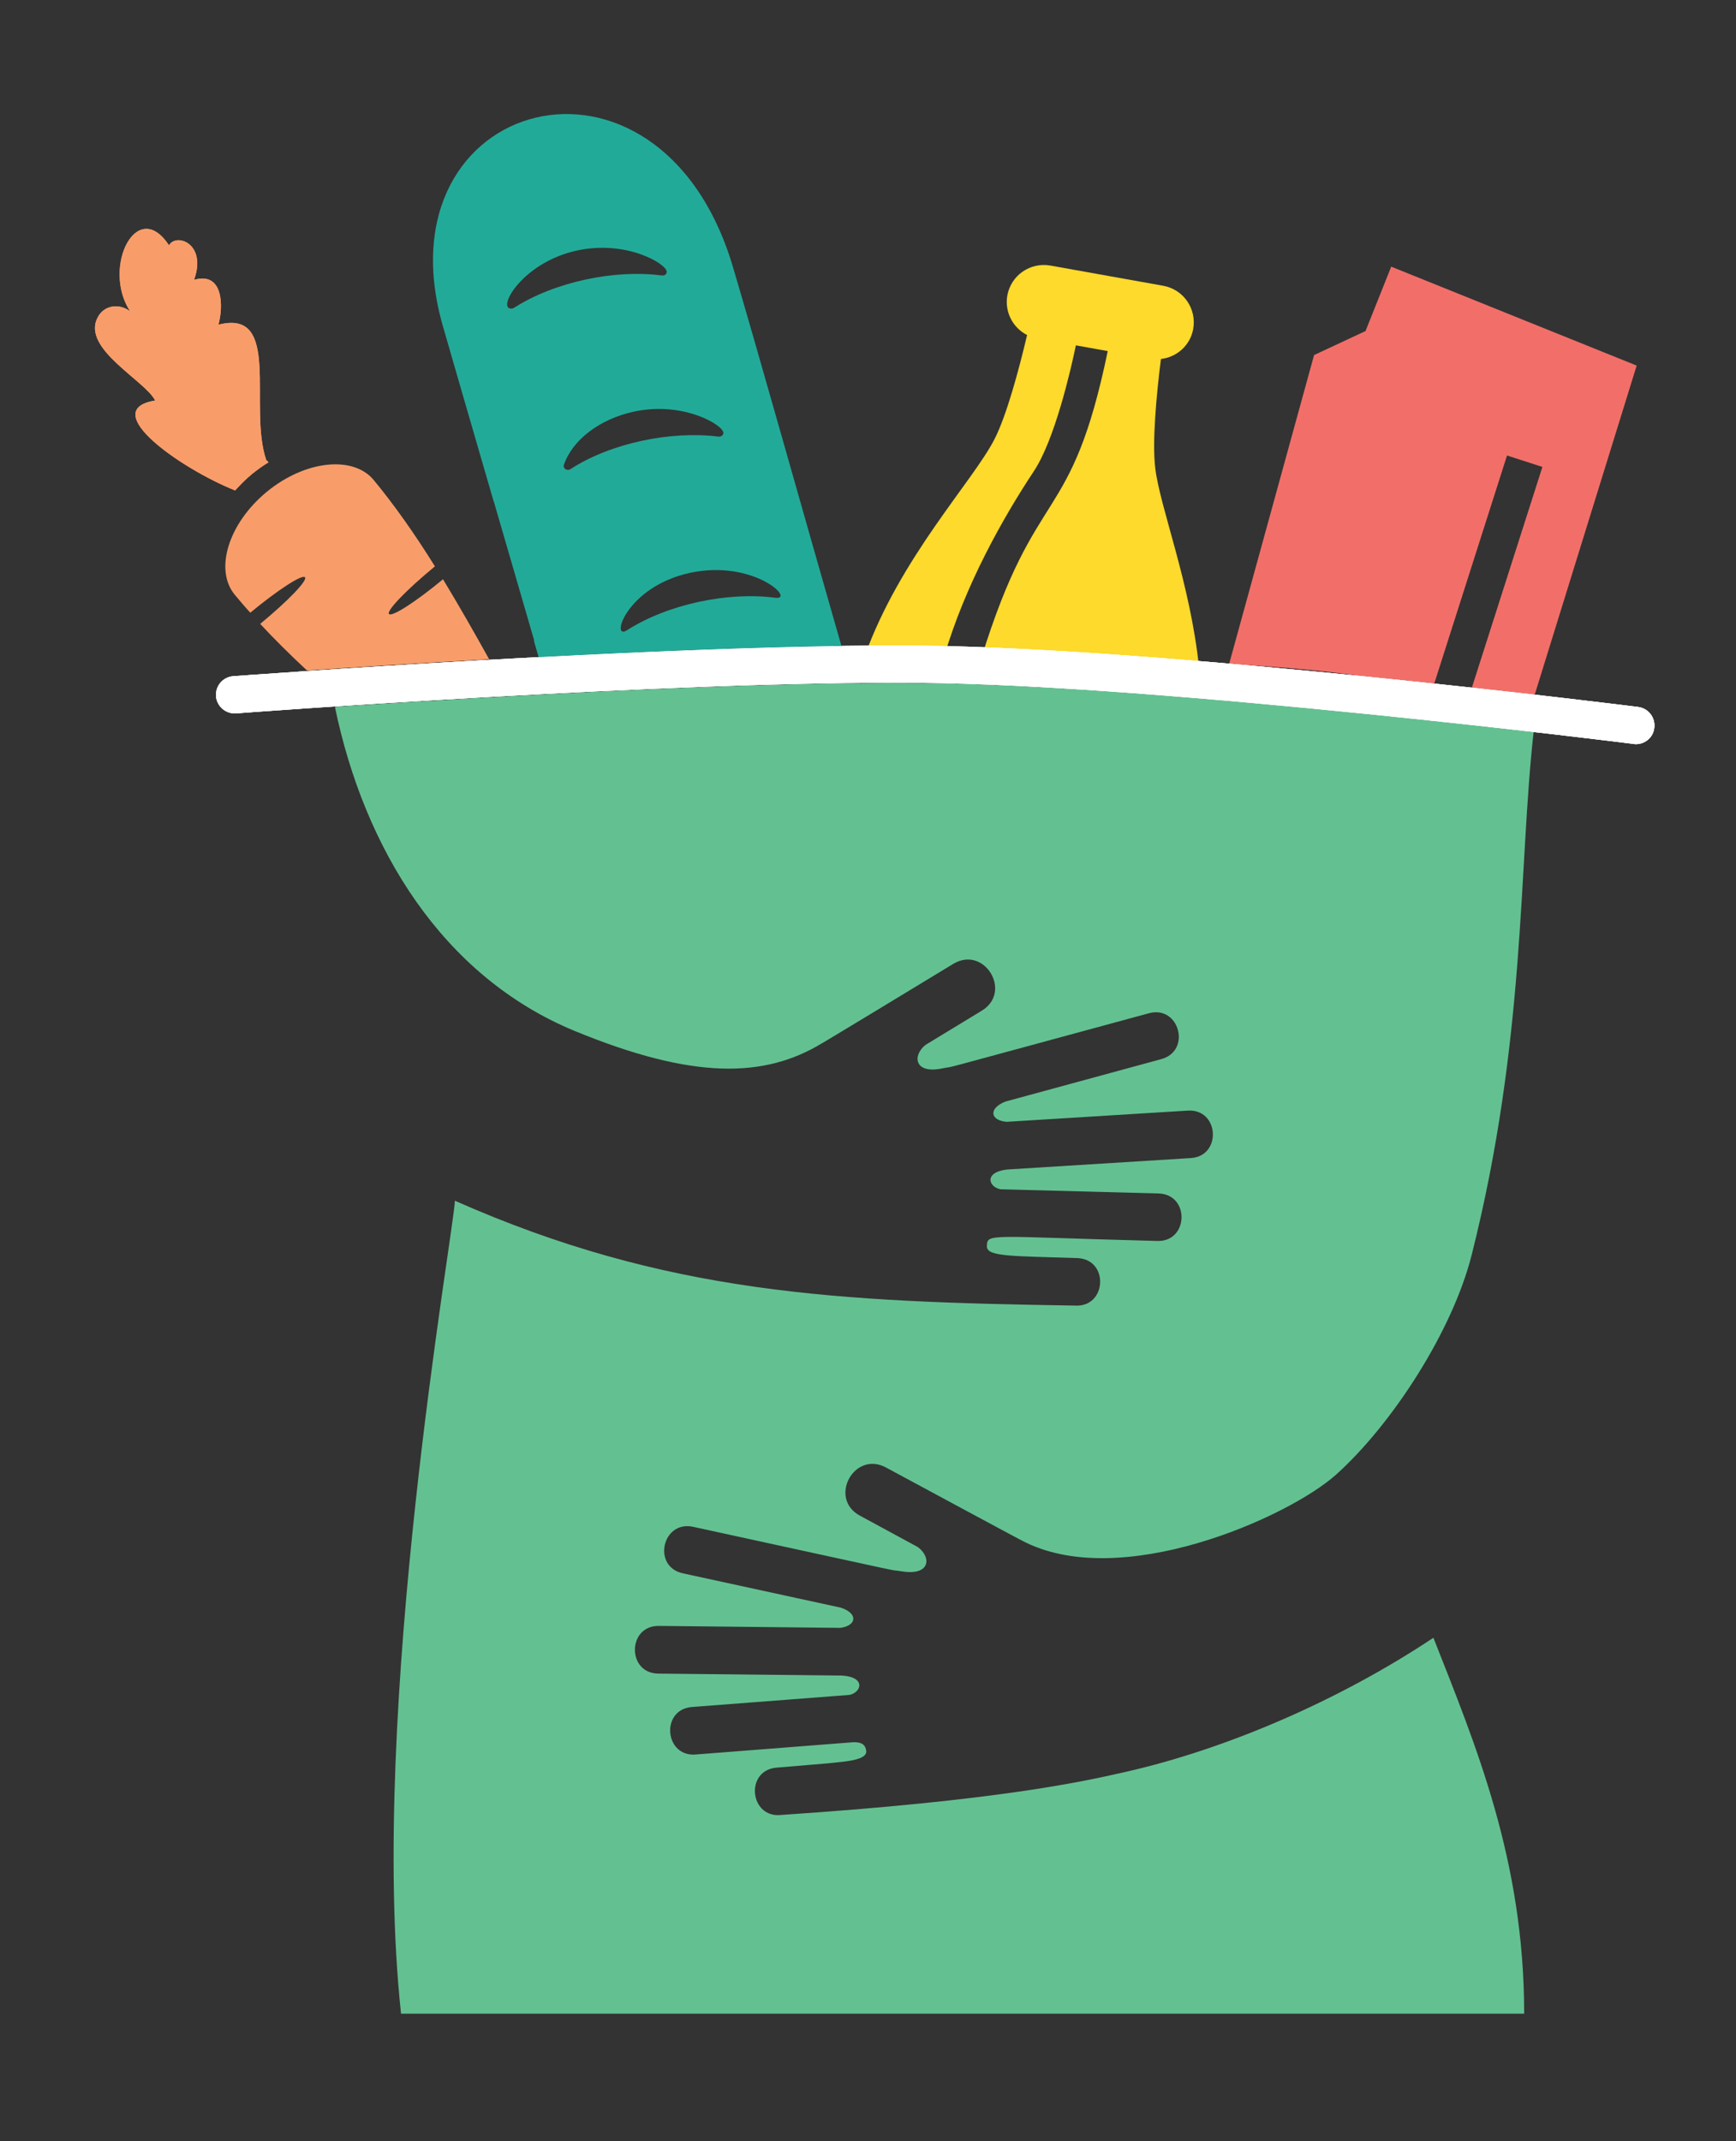
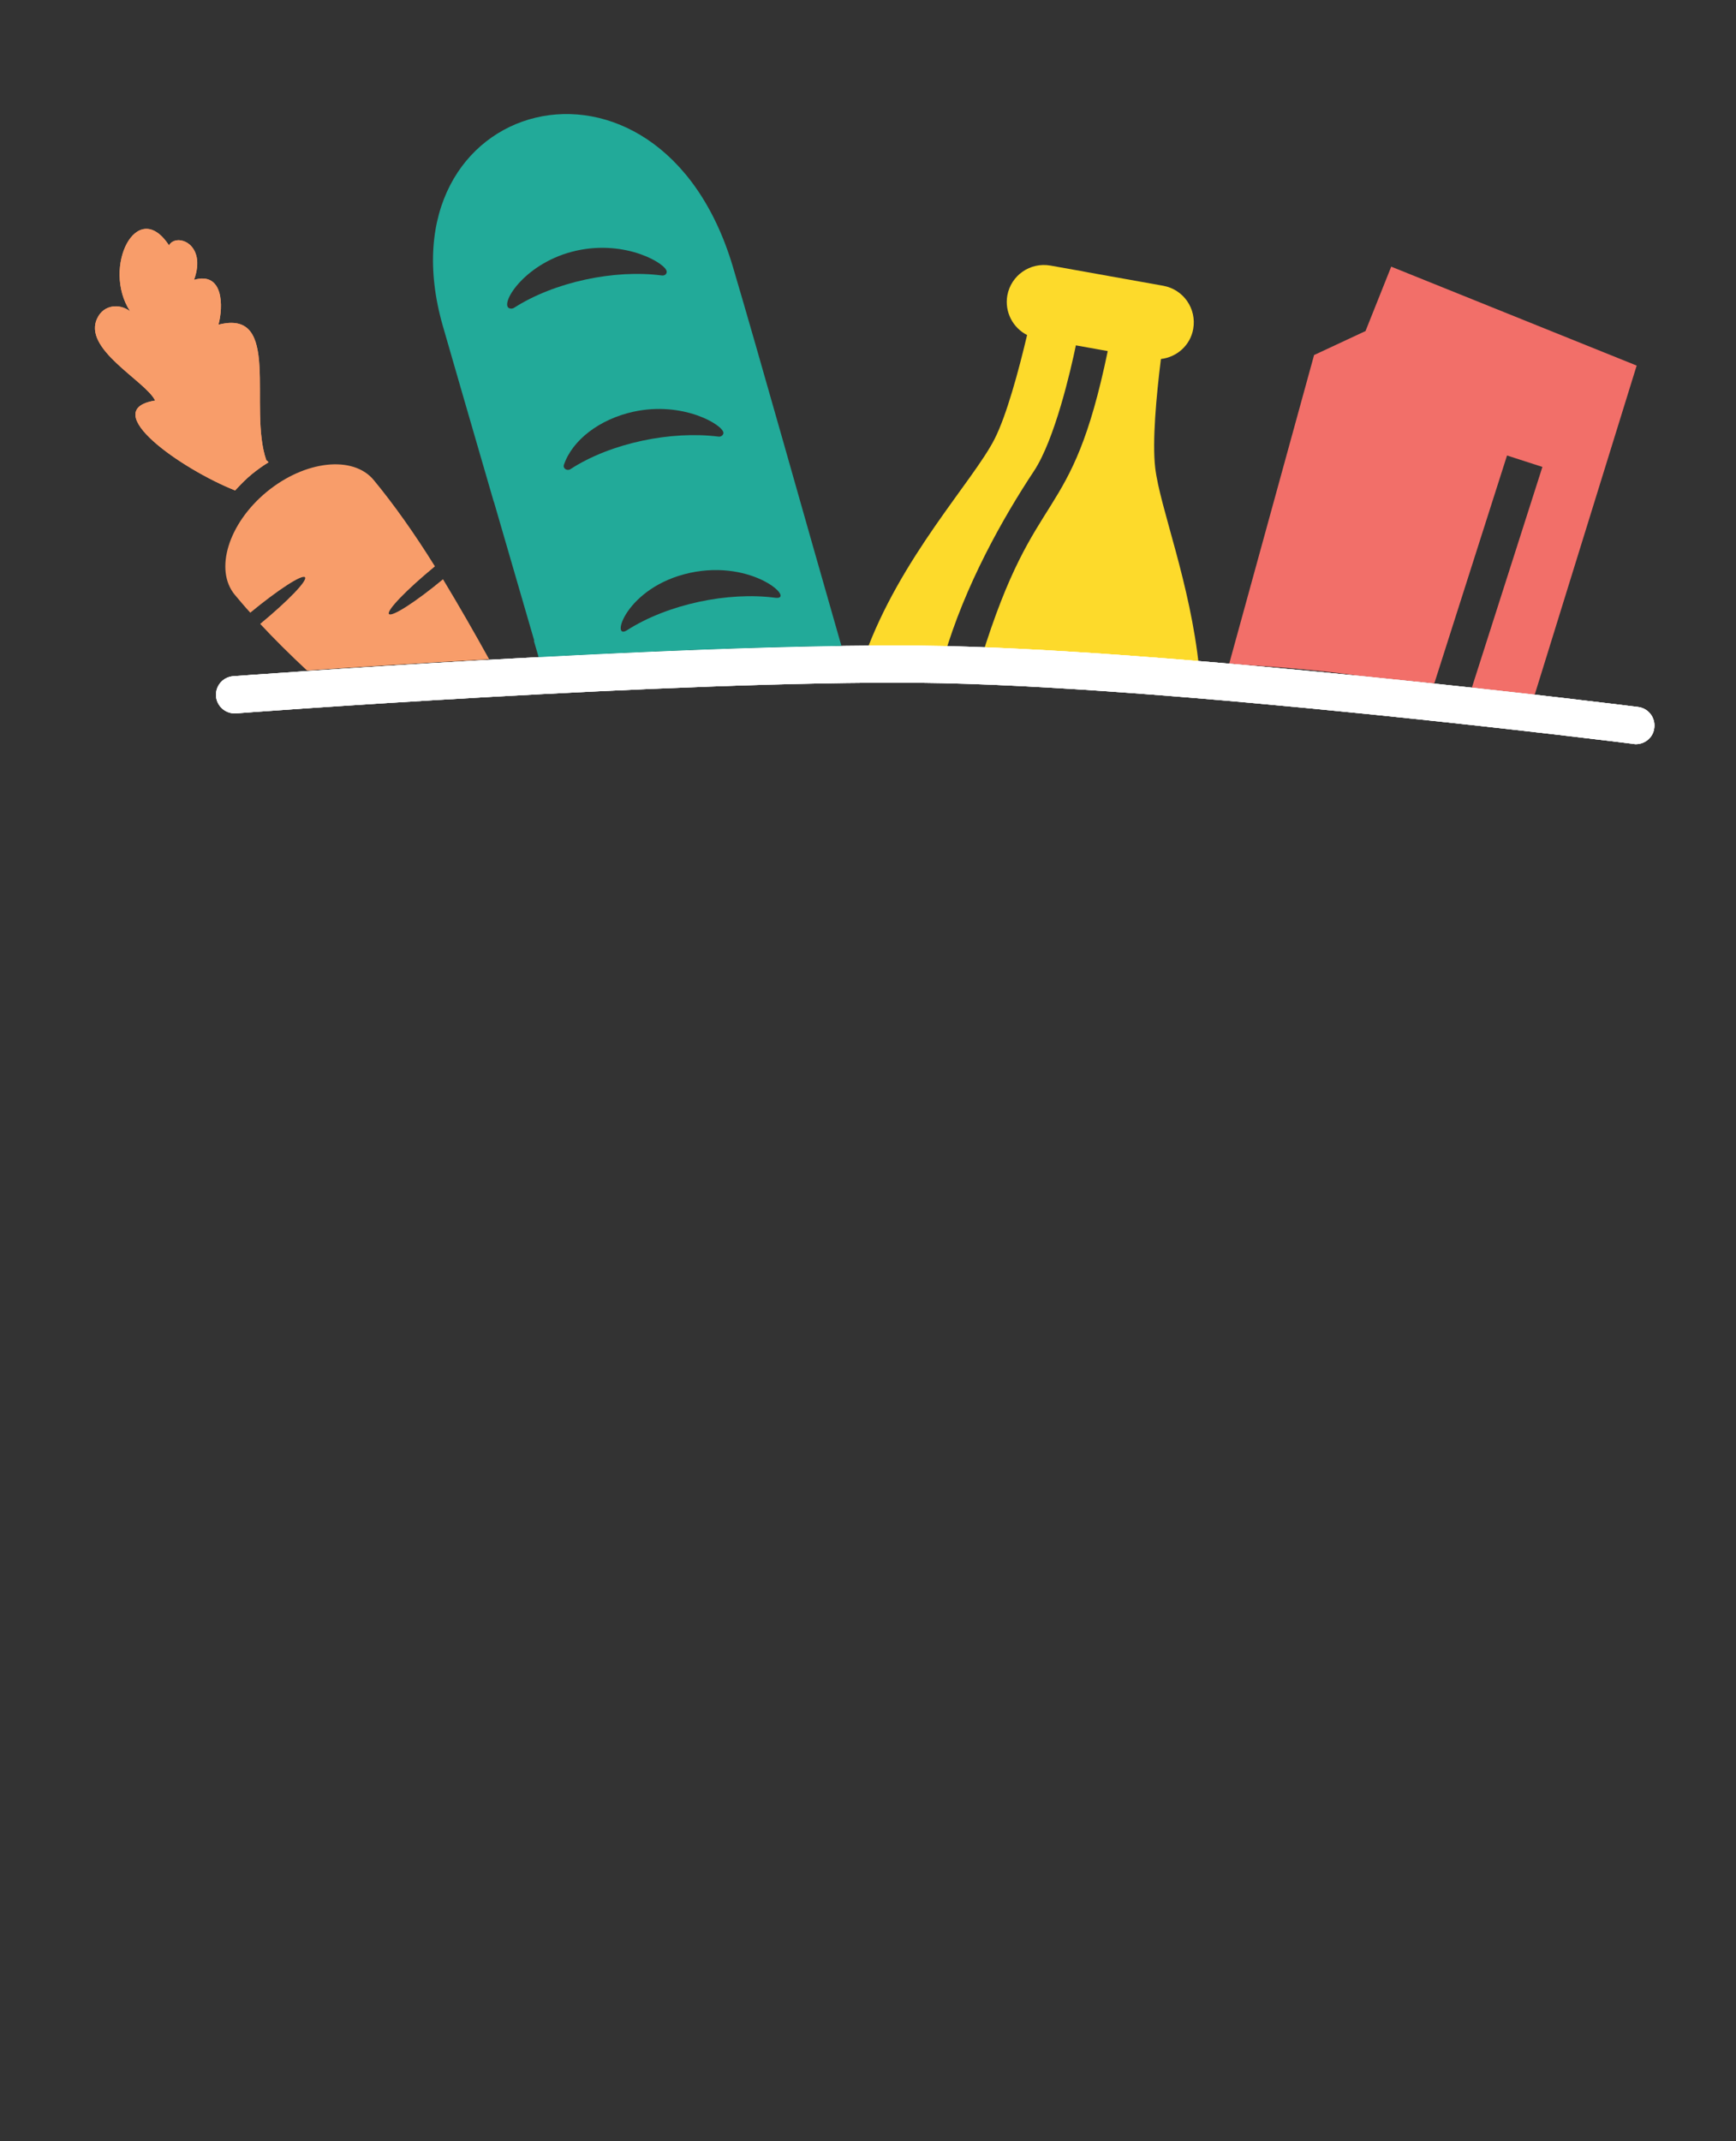
<svg xmlns="http://www.w3.org/2000/svg" version="1.1" id="Layer_1" x="0" y="0" viewBox="0 0 790 974" xml:space="preserve">
  <rect x="0" y="0" width="790" height="974" fill="#333333" stroke="none" />
  <style>.st3{fill:#fff}.st4{fill:#f89d6a}</style>
  <path d="M393.4 298.7c11.9.1 24 .3 36.1.5 9.6-33.1 27.1-63.9 41-84.9 9.5-14.3 16.8-46.1 19.1-57.2l14.5 2.6c-16.8 81-32.6 58.9-57.6 139.9 33.1.9 66.6 2.3 99.2 4.5-4-39-17.9-73.3-20-91.3-1.4-11.9.5-32.7 2.6-49.5 7.2-.8 13.4-6.2 14.7-13.7 1.6-9.2-4.4-17.9-13.6-19.6l-51.4-9.2c-9.2-1.6-17.9 4.4-19.6 13.6-1.3 7.5 2.5 14.7 9 18-3.9 16.5-9.4 36.7-14.8 47.3-9.7 19.1-43.1 54-59.2 99" fill="#fdda2b" />
  <path d="M567.3 302.5c11.2.7 32.4 2.2 51.2 4.9 11.8 1.2 23.3 2.4 34.2 3.5l33.1-103.7 16.1 5.2-32.1 100.4c10.3 1.1 19.9 2.2 28.6 3.2l46.4-149.7-111.7-45-11.7 29.3-23.4 10.9-38.6 140.3c2.7.3 5.3.5 7.9.7z" fill="#f26f69" />
-   <path d="M512.3 806c-20.2 4.6-58.2 13-156.9 19.6-14.2 1.5-16.5-20-2.3-21.5 30.1-2.5 21.8-1.8 30.5-2.7 5.9-.7 10.8-1.9 10.6-4.8-.3-3.4-2.7-4.1-5.7-4.1l-71.9 5.6c-14.2 1.2-16.1-20.4-1.8-21.6l71.7-5.5c5.3-1 7.9-8-3.2-8.8l-83.7-.9c-14.3-.1-14.2-21.7.1-21.7l82.7.9c7.5-1 8.2-6.6.2-9.2l-71.8-15.6c-14.1-3-9.5-24.1 4.5-21.2 111.6 24.3 85.9 18.8 95.2 20.3 13 2.1 13.4-6.6 7.1-11.1-6.5-3.5-1.3-.7-26.2-14.2-14.6-7.8-2.8-29.7 11.7-22 64.9 35 61.6 33.1 61.6 33.1 44.4 23.9 121.4-10.2 143.3-29.8 25.4-22.8 52.9-65.1 61.7-99.9 24.8-98.3 21.3-176.4 28.2-237.9-68.9-7.9-199.8-21.7-279.5-22.3-79-.7-200.8 6.5-266 10.8 13.3 64.3 48.8 122.6 109.2 147.5 53.7 22.1 86.2 21.5 112.4 5.6 0 0-3.2 2.1 59.9-36.2 14.1-8.4 27 12.9 12.8 21.4-24.2 14.7-19.1 11.6-25.5 15.5-6.1 4.8-5.2 13.4 7.6 10.7 9.2-1.9-16.1 4.8 94.1-25.1 13.8-3.7 19.4 17.2 5.5 20.9l-70.9 19.3c-7.8 3.1-6.9 8.6.6 9.2l82.5-5.1c14.3-.8 15.5 20.8 1.2 21.6l-83.6 5.2c-11 1.4-8 8.3-2.7 9l71.8 1.9c14.3.5 13.6 22.1-.7 21.6-77.2-2-77.3-3.7-77.5 2.4-.2 4.9 12.1 4.4 41.4 5.4 14.3.8 13.1 22.4-1.2 21.6-108.3-1.7-186.2-5.2-282.3-47.7-.3 13.1-39.4 231.5-24.5 369.8h511.1c0-69.8-22-122-41.3-171-43.3 28.8-94.6 50.7-140 61z" fill="#63c191" />
  <path class="st3" d="M744.5 338.5c-.4 0-.7 0-1.1-.1-2.1-.3-213.7-26.8-325.2-27.8-111.6-1-308.8 13.7-310.8 13.9-4.7.3-8.7-3.2-9.1-7.8-.3-4.7 3.1-8.7 7.8-9.1 2-.1 199.9-14.9 312.2-13.9 112.5 1 325.1 27.6 327.2 27.9 4.6.6 7.9 4.8 7.3 9.5-.4 4.2-4.1 7.4-8.3 7.4z" />
  <path class="st4" d="M114.6 215.7c2.6-2.1 5.1-3.9 7.6-5.4-.3-.3-.5-.7-1-.9-8.4-24.2 7.3-69.2-21.8-61.7 2.3-8.3 2.3-24.3-11.1-20.4 6-16.5-8.1-21.5-11.4-15.7-14.6-22.2-30.7 10.1-17.7 30-5-3.8-12-2.8-14.8 2.9-7.4 14.1 21.8 28.7 26.2 37.7-26.6 4.3 12 31.2 36.4 40.9 2.4-2.6 4.9-5.2 7.6-7.4z" />
  <path class="st3" d="M744.5 338.5c-.4 0-.7 0-1.1-.1-2.1-.3-213.7-26.8-325.2-27.8-111.6-1-308.8 13.7-310.8 13.9-4.7.3-8.7-3.2-9.1-7.8-.3-4.7 3.1-8.7 7.8-9.1 2-.1 199.9-14.9 312.2-13.9 112.5 1 325.1 27.6 327.2 27.9 4.6.6 7.9 4.8 7.3 9.5-.4 4.2-4.1 7.4-8.3 7.4z" />
  <path class="st3" d="M744.5 338.5c-.4 0-.7 0-1.1-.1-2.1-.3-213.7-26.8-325.2-27.8-111.6-1-308.8 13.7-310.8 13.9-4.7.3-8.7-3.2-9.1-7.8-.3-4.7 3.1-8.7 7.8-9.1 2-.1 199.9-14.9 312.2-13.9 112.5 1 325.1 27.6 327.2 27.9 4.6.6 7.9 4.8 7.3 9.5-.4 4.2-4.1 7.4-8.3 7.4z" />
  <path d="M224.6 227.9l.2.5c5.7 19.5 11.9 41 18.4 63.3l-.3-.4 2.2 7.6c45.2-2.4 94.8-4.5 137.8-5.1-16.7-58.1-37.5-132.4-49.4-172.5-33.5-112.5-161.8-77.2-132 26.9 3.8 13.1 12.3 42.7 23.1 79.7zm128.1 44c-21.4-2.8-48.8 2.9-67.4 14.8-7.6 4.9-.5-19.7 28.6-26.1 29.1-6.3 48.5 12.6 38.8 11.3zm-23.5-75c0 1.1-1.2 1.9-2.3 1.7-21.3-2.7-48.8 2.8-67.3 14.8-1.5 1-3.5-.3-3-1.9 3.8-11.3 16.2-20.8 31.6-24.2 22.7-5 41 6.1 41 9.6zM262.4 114c22.7-5 41 6.1 41 9.6 0 1-.8 1.9-2.3 1.7-21.4-2.8-48.8 2.9-67.3 14.8-.7.4-1.6.4-2.3 0-3.8-2.5 7.8-21 30.9-26.1z" fill="#2a9" />
  <path class="st4" d="M201.6 263.5c-12.3 10.2-23.3 17.3-24.6 15.8-1.2-1.5 8.1-11.1 20.6-21.4l.3-.3c-9.2-14.8-18.7-28.2-27.8-39.2-9.3-11.3-31.2-9.1-48.8 5.4-17.4 14.4-23.8 35.4-14.5 46.7 2.2 2.6 4.5 5.4 7.1 8.2 12.6-10.4 23.7-17.6 24.9-16.1 1.2 1.5-7.9 10.9-20.4 21.2 6.5 7 13.7 14.1 21.3 21.2 21-1.4 50.2-3.3 82.9-5.1-6.7-12.1-13.8-24.5-21-36.4zm-87-47.8c2.6-2.1 5.1-3.9 7.6-5.4-.3-.3-.5-.7-1-.9-8.4-24.2 7.3-69.2-21.8-61.7 2.3-8.3 2.3-24.3-11.1-20.4 6-16.5-8.1-21.5-11.4-15.7-14.6-22.2-30.7 10.1-17.7 30-5-3.8-12-2.8-14.8 2.9-7.4 14.1 21.8 28.7 26.2 37.7-26.6 4.3 12 31.2 36.4 40.9 2.4-2.6 4.9-5.2 7.6-7.4z" />
</svg>